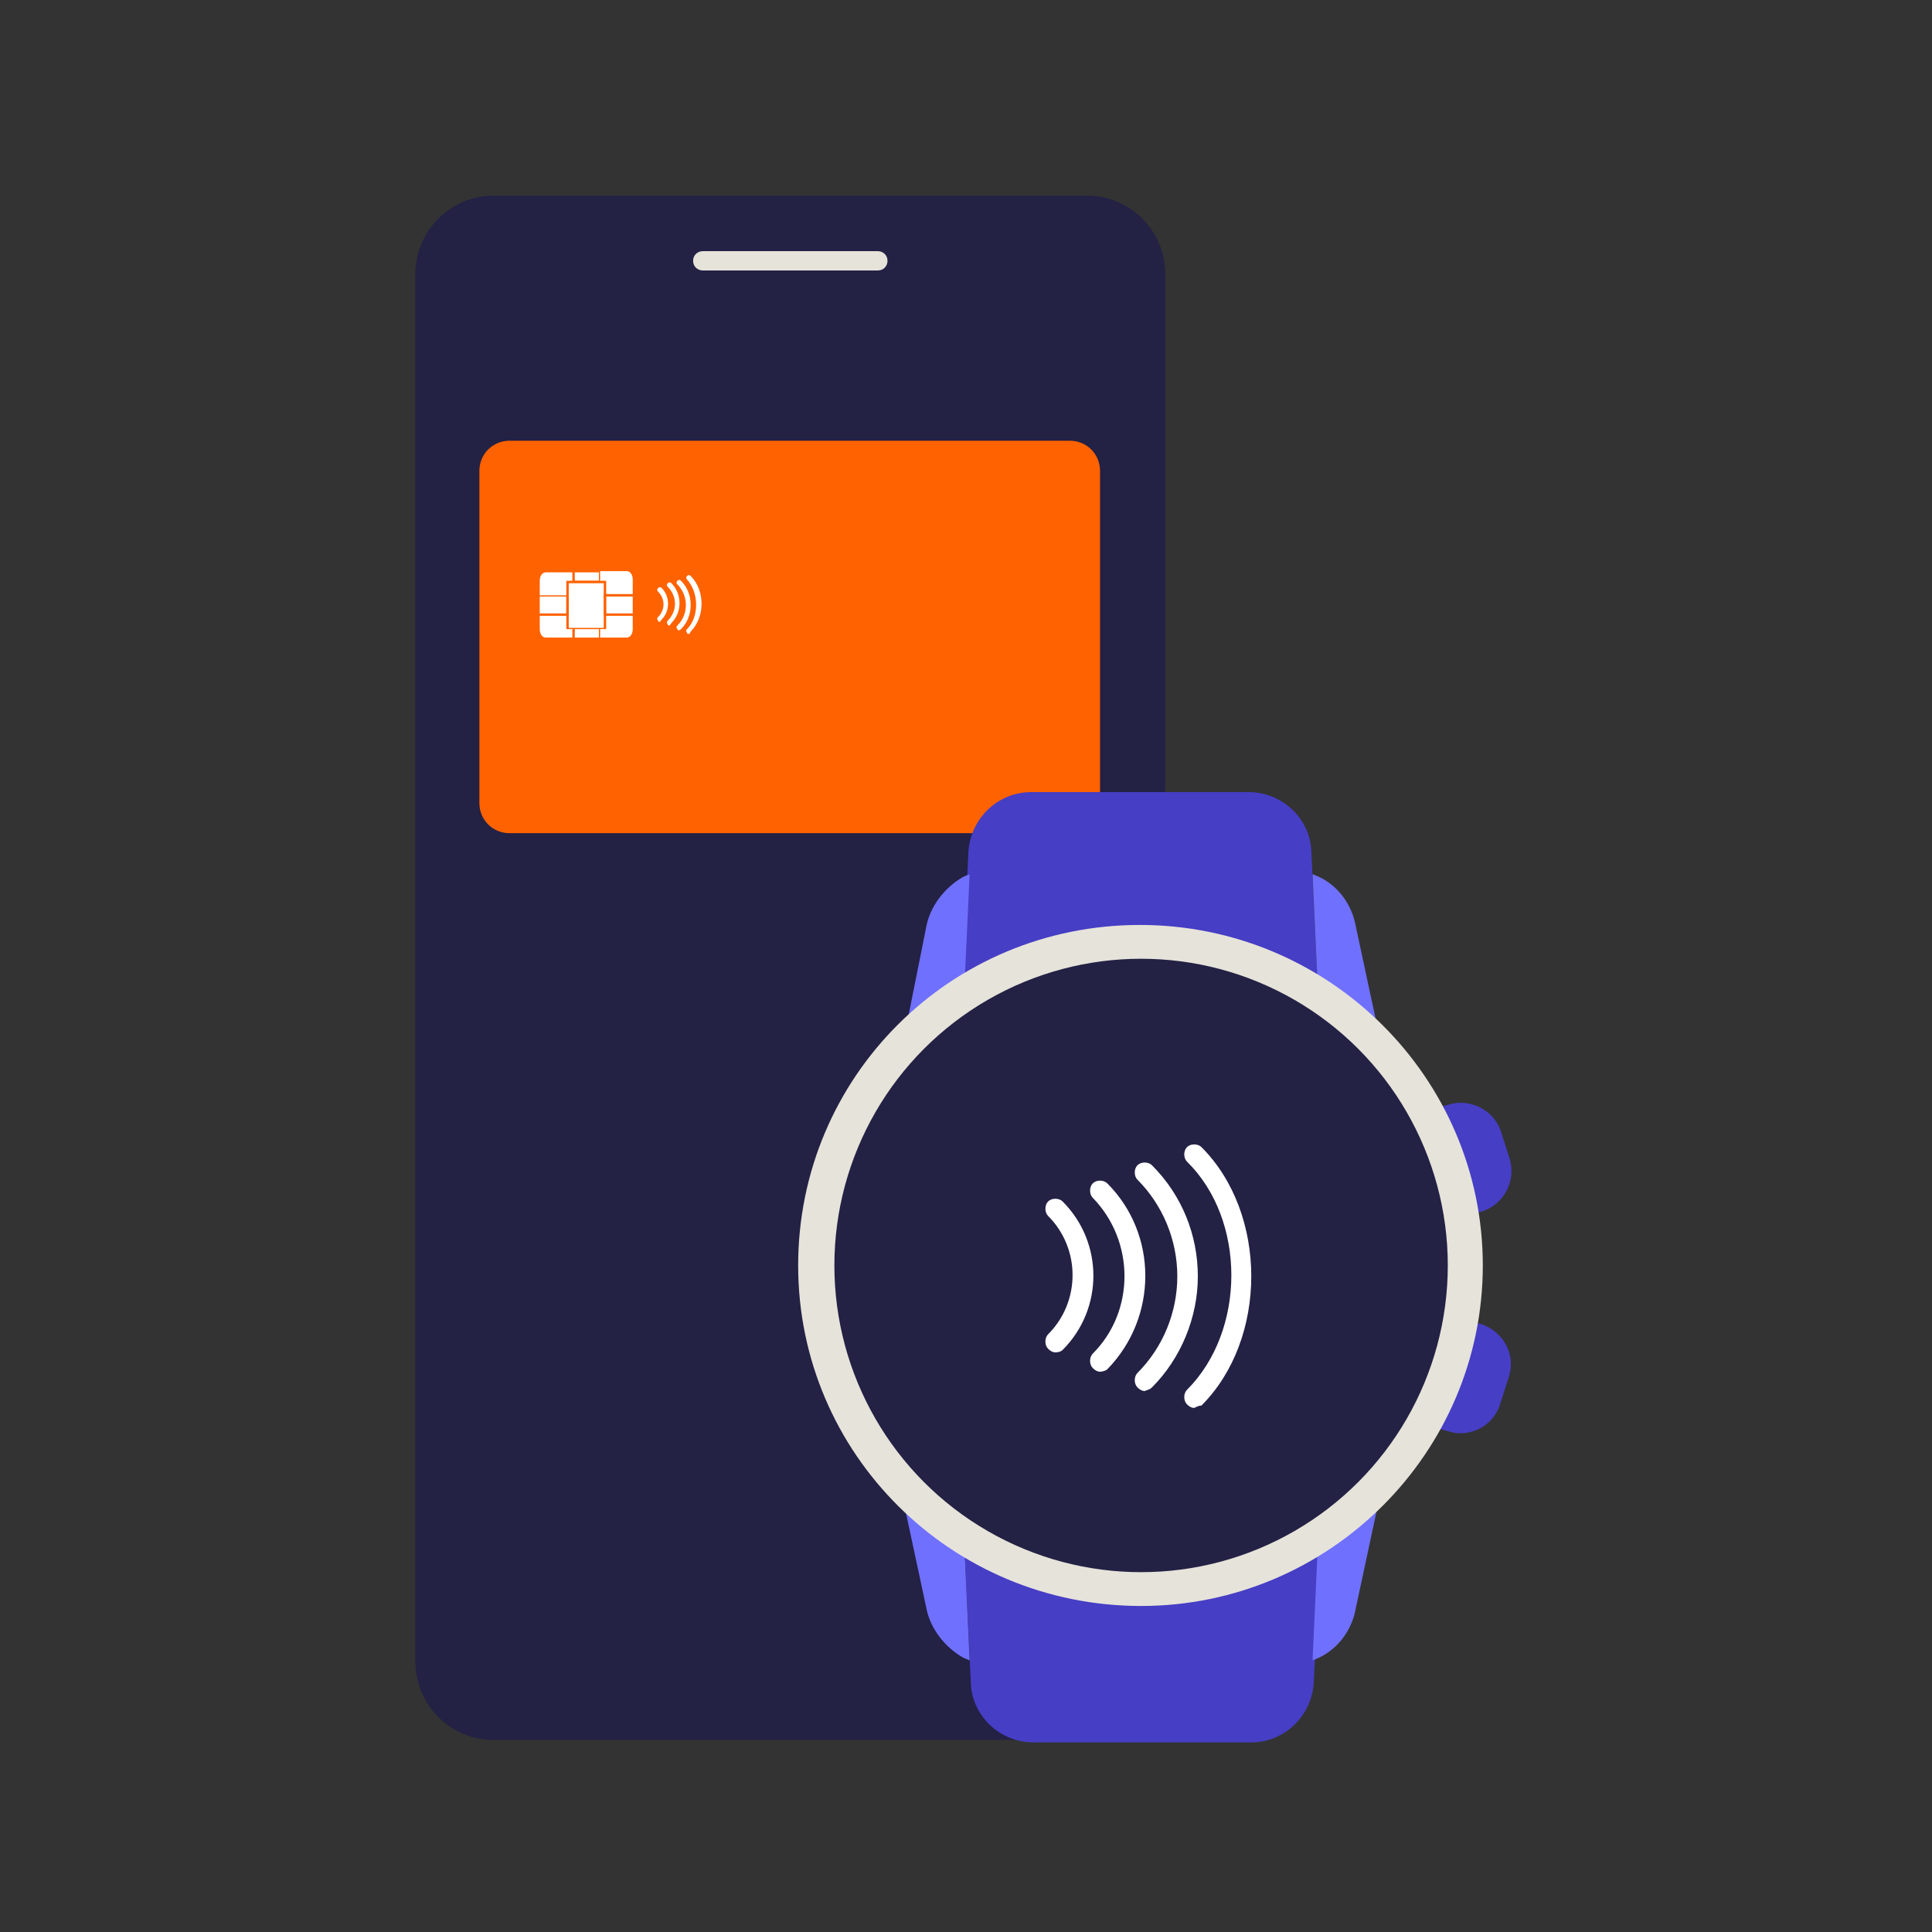
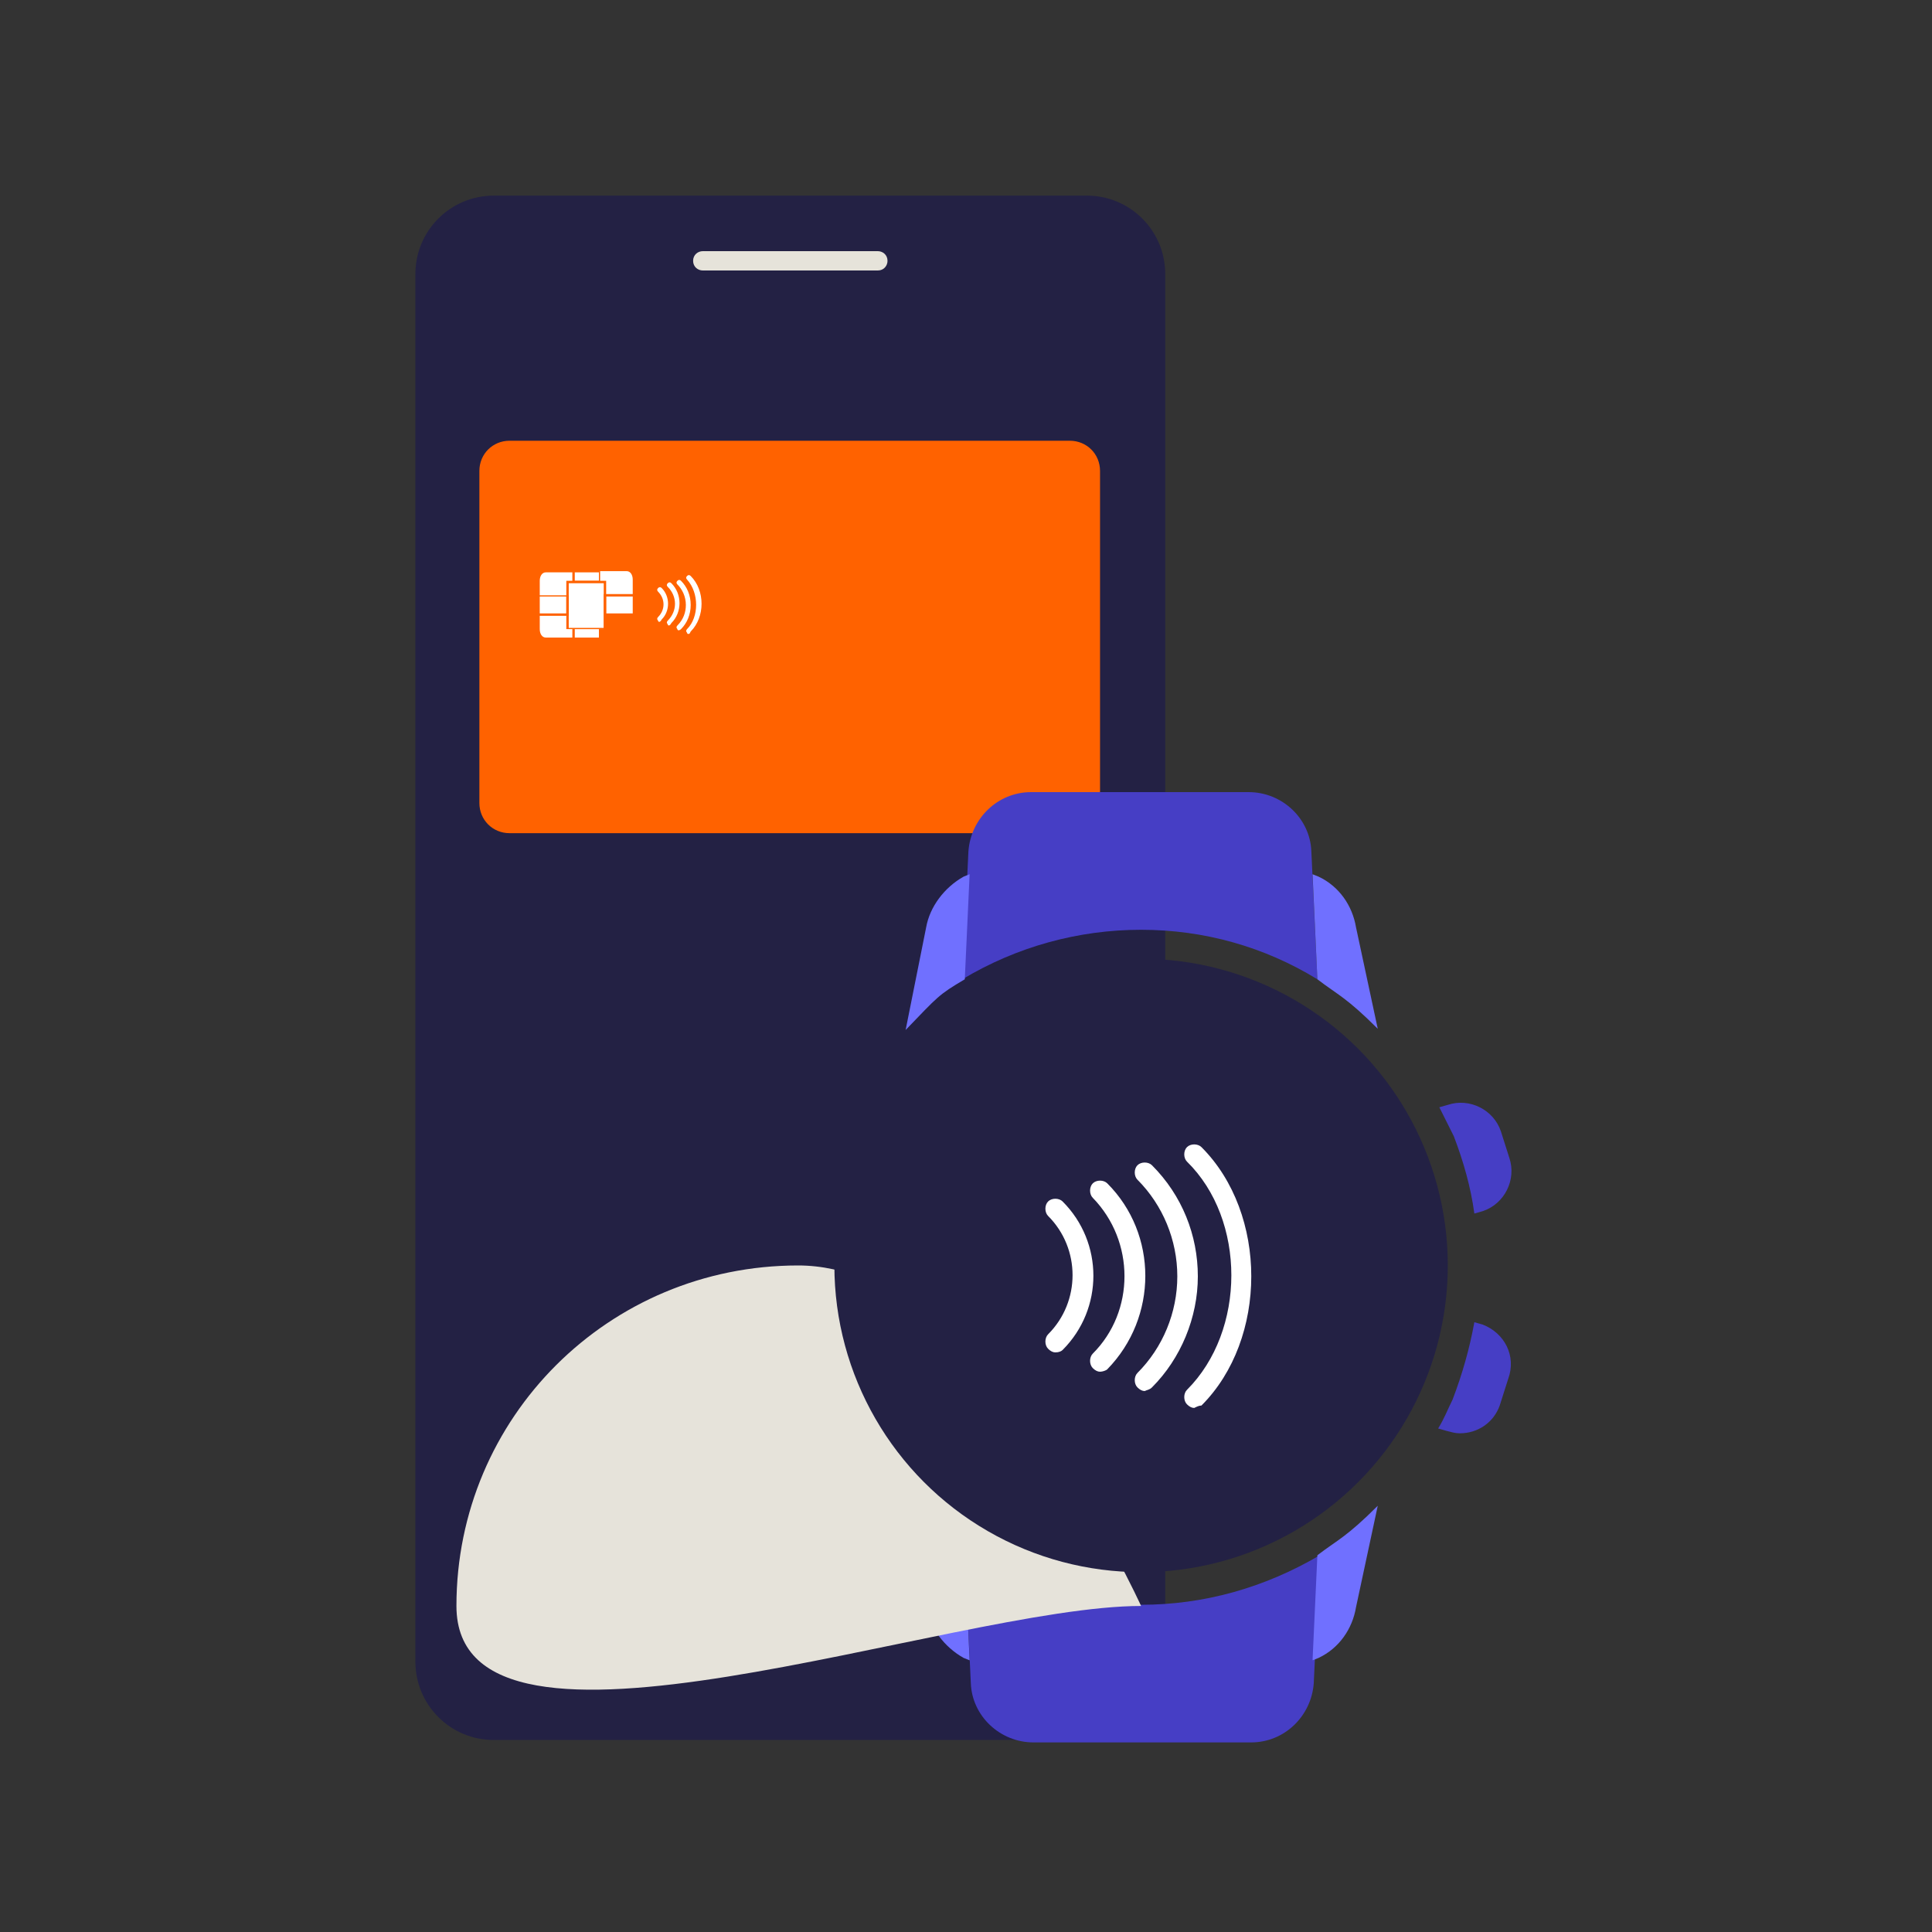
<svg xmlns="http://www.w3.org/2000/svg" version="1.1" id="Ebene_1" x="0px" y="0px" viewBox="0 0 160 160" style="enable-background:new 0 0 160 160;" xml:space="preserve">
  <rect x="0" y="0" width="160" height="160" fill="#333333" stroke="none" />
  <style type="text/css">
	.st0{fill-rule:evenodd;clip-rule:evenodd;fill:#232144;}
	.st1{fill-rule:evenodd;clip-rule:evenodd;fill:#E6E3DA;}
	.st2{fill:#FF6200;}
	.st3{fill:#FFFFFF;}
	.st4{fill:#463EC5;}
	.st5{fill:#7070FF;}
	.st6{fill:#E6E3DA;}
	.st7{fill:#232144;}
	.st8{fill:none;}
</style>
  <g>
    <g>
      <path class="st0" d="M90,144.1H40.9c-3.6,0-6.5-2.9-6.5-6.5V22.7c0-3.6,2.9-6.5,6.5-6.5H90c3.6,0,6.5,2.9,6.5,6.5v114.9    C96.5,141.2,93.6,144.1,90,144.1z" />
      <path class="st0" d="M90,141.5h-49c-2.5,0-4.4-2-4.4-4.4V23.3c0-2.5,2-4.4,4.4-4.4h49c2.5,0,4.4,2,4.4,4.4V137    C94.4,139.5,92.4,141.5,90,141.5z" />
      <path class="st0" d="M74.8,24.1H56.1c-3,0-5.3-2.4-5.3-5.3l0,0h8.5h20.8l0,0C80.1,21.7,77.7,24.1,74.8,24.1z" />
      <path class="st1" d="M58.2,20.8h14.5c0.4,0,0.8,0.3,0.8,0.8l0,0c0,0.4-0.3,0.8-0.8,0.8H58.2c-0.4,0-0.8-0.3-0.8-0.8l0,0    C57.4,21.1,57.8,20.8,58.2,20.8z" />
    </g>
    <g>
      <path class="st2" d="M91.1,39l0,27.5c0,1.4-1.1,2.5-2.5,2.5l-46.4,0c-1.4,0-2.5-1.1-2.5-2.5l0-27.5c0-1.4,1.1-2.5,2.5-2.5l46.4,0    C90,36.5,91.1,37.6,91.1,39z" />
      <path class="st3" d="M47.4,51h-2.7v1.1c0,0.4,0.2,0.7,0.5,0.7h2.2V51L47.4,51z" />
-       <path class="st3" d="M52.4,51h-2.7v1.8h2.2c0.3,0,0.5-0.3,0.5-0.7L52.4,51L52.4,51z" />
      <rect x="50.2" y="49.4" class="st3" width="2.2" height="1.4" />
      <rect x="44.7" y="49.4" class="st3" width="2.2" height="1.4" />
      <rect x="47.6" y="47.4" class="st3" width="2" height="0.7" />
      <rect x="47.6" y="52.1" class="st3" width="2" height="0.7" />
      <path class="st3" d="M49.7,49.2h2.7V48c0-0.4-0.2-0.7-0.5-0.7h-2.2V49.2L49.7,49.2z" />
      <path class="st3" d="M47.4,47.4h-2.2c-0.3,0-0.5,0.3-0.5,0.7v1.2h2.7V47.4z" />
      <polygon class="st3" points="47.1,52.1 47.1,48.2 50,48.2 50,52.1   " />
      <path class="st2" d="M46.9,52.1l0-4h3.3l0,4H46.9z M47.1,48.3l0,3.7H50l0-3.7H47.1z" />
      <g>
        <path class="st3" d="M54.6,51.5c0,0-0.1,0-0.1-0.1c-0.1-0.1-0.1-0.2,0-0.3c0.6-0.6,0.6-1.5,0-2.1c-0.1-0.1-0.1-0.2,0-0.3     s0.2-0.1,0.3,0c0.7,0.7,0.7,1.9,0,2.6C54.7,51.5,54.6,51.5,54.6,51.5L54.6,51.5z" />
        <path class="st3" d="M55.4,51.8c0,0-0.1,0-0.1-0.1c-0.1-0.1-0.1-0.2,0-0.3c0.8-0.8,0.8-2,0-2.8c-0.1-0.1-0.1-0.2,0-0.3     c0.1-0.1,0.2-0.1,0.3,0c0.9,0.9,0.9,2.4,0,3.3C55.5,51.8,55.4,51.8,55.4,51.8L55.4,51.8z" />
        <path class="st3" d="M56.2,52.2c0,0-0.1,0-0.1-0.1c-0.1-0.1-0.1-0.2,0-0.3c0.5-0.5,0.7-1.1,0.7-1.7c0-0.7-0.3-1.3-0.7-1.7     c-0.1-0.1-0.1-0.2,0-0.3c0.1-0.1,0.2-0.1,0.3,0c0.5,0.5,0.8,1.2,0.8,2c0,0.8-0.3,1.5-0.8,2C56.3,52.2,56.2,52.2,56.2,52.2     L56.2,52.2z" />
        <path class="st3" d="M57,52.5c0,0-0.1,0-0.1-0.1c-0.1-0.1-0.1-0.2,0-0.3c1-1,1-3,0-4.1c-0.1-0.1-0.1-0.2,0-0.3     c0.1-0.1,0.2-0.1,0.3,0c1.2,1.2,1.2,3.4,0,4.6C57.1,52.5,57.1,52.5,57,52.5L57,52.5z" />
      </g>
    </g>
    <g>
      <path class="st4" d="M94.5,77c5.2,0,10.2,1.4,14.6,4.1l-0.5-10.6c-0.1-2.7-2.4-4.9-5.2-4.9h-18c-2.8,0-5,2.2-5.2,4.9l-0.5,10.6    C84.2,78.4,89.3,77,94.5,77C94.4,77,94.5,77,94.5,77z" />
      <path class="st4" d="M94.5,132.9c-5.2,0-10.2-1.4-14.6-4.1l0.5,10.6c0.1,2.7,2.4,4.9,5.2,4.9h18c2.8,0,5-2.2,5.2-4.9l0.5-10.6    C104.7,131.5,99.7,132.9,94.5,132.9L94.5,132.9L94.5,132.9z" />
      <path class="st4" d="M122.1,100.5l0.7-0.2c1.8-0.6,2.8-2.6,2.2-4.4l-0.7-2.2c-0.6-1.8-2.6-2.8-4.4-2.2l-0.7,0.2    c0.4,0.8,0.8,1.6,1.2,2.4C121.2,96.2,121.8,98.3,122.1,100.5C122.2,100.5,122.1,100.5,122.1,100.5z" />
      <path class="st4" d="M122.8,109.7l-0.7-0.2c-0.4,2.2-1,4.3-1.8,6.4c-0.4,0.8-0.7,1.6-1.2,2.4l0.7,0.2c0.4,0.1,0.7,0.2,1.1,0.2    c1.5,0,2.8-0.9,3.3-2.3l0.7-2.2C125.6,112.3,124.6,110.4,122.8,109.7L122.8,109.7z" />
      <path class="st5" d="M109.1,81.1c1.7,1.3,2.4,1.5,5,4.1l-1.8-8.4c-0.3-1.8-1.4-3.4-3.1-4.2l-0.5-0.2L109.1,81.1    C109.1,81.1,109.1,81.1,109.1,81.1z" />
      <path class="st5" d="M79.9,81.1L79.9,81.1l0.4-8.7l-0.5,0.2c-1.6,0.9-2.8,2.5-3.1,4.2L75,85.3C77.7,82.5,77.7,82.4,79.9,81.1z" />
      <path class="st5" d="M109.1,128.8c1.7-1.3,2.4-1.5,5-4.1l-1.8,8.4c-0.3,1.8-1.4,3.4-3.1,4.2l-0.5,0.2L109.1,128.8    C109.1,128.8,109.1,128.8,109.1,128.8z" />
      <path class="st5" d="M79.9,128.8L79.9,128.8l0.4,8.7l-0.5-0.2c-1.6-0.9-2.8-2.5-3.1-4.2l-1.8-8.4    C77.7,127.5,77.7,127.5,79.9,128.8z" />
-       <path class="st6" d="M94.5,133c15.6,0,28.3-12.7,28.3-28.2s-12.7-28.2-28.4-28.2s-28.3,12.6-28.3,28.2S78.8,133,94.5,133L94.5,133    z M94.5,81.5c12.9,0,23.4,10.4,23.4,23.3s-10.5,23.3-23.4,23.3s-23.4-10.4-23.4-23.3S81.6,81.5,94.5,81.5z" />
+       <path class="st6" d="M94.5,133s-12.7-28.2-28.4-28.2s-28.3,12.6-28.3,28.2S78.8,133,94.5,133L94.5,133    z M94.5,81.5c12.9,0,23.4,10.4,23.4,23.3s-10.5,23.3-23.4,23.3s-23.4-10.4-23.4-23.3S81.6,81.5,94.5,81.5z" />
      <circle class="st7" cx="94.5" cy="104.8" r="25.4" />
    </g>
    <g>
      <path class="st3" d="M87.4,112c-0.2,0-0.4-0.1-0.6-0.3c-0.3-0.3-0.3-0.9,0-1.2c2.7-2.7,2.7-7.1,0-9.8c-0.3-0.3-0.3-0.9,0-1.2    s0.9-0.3,1.2,0c3.4,3.4,3.4,8.9,0,12.3C87.9,111.9,87.7,112,87.4,112L87.4,112z" />
      <path class="st3" d="M91.1,113.6c-0.2,0-0.4-0.1-0.6-0.3c-0.3-0.3-0.3-0.9,0-1.2c3.5-3.5,3.5-9.3,0-12.9c-0.3-0.3-0.3-0.9,0-1.2    s0.9-0.3,1.2,0c4.2,4.2,4.2,11.1,0,15.4C91.6,113.5,91.3,113.6,91.1,113.6L91.1,113.6z" />
      <path class="st3" d="M94.8,115.2c-0.2,0-0.4-0.1-0.6-0.3c-0.3-0.3-0.3-0.9,0-1.2c2.1-2.1,3.3-5,3.3-8s-1.2-5.9-3.3-8    c-0.3-0.3-0.3-0.9,0-1.2s0.9-0.3,1.2,0c2.5,2.5,3.8,5.8,3.8,9.2s-1.4,6.8-3.8,9.2C95.2,115.1,95,115.1,94.8,115.2L94.8,115.2z" />
      <path class="st3" d="M98.9,116.6c-0.2,0-0.4-0.1-0.6-0.3c-0.3-0.3-0.3-0.9,0-1.2c4.9-4.9,4.9-14.1,0-18.9c-0.3-0.3-0.3-0.9,0-1.2    c0.3-0.3,0.9-0.3,1.2,0c5.5,5.5,5.5,15.9,0,21.4C99.3,116.4,99.1,116.5,98.9,116.6L98.9,116.6z" />
    </g>
  </g>
  <rect x="-0.2" y="0.2" class="st8" width="160" height="160" />
</svg>